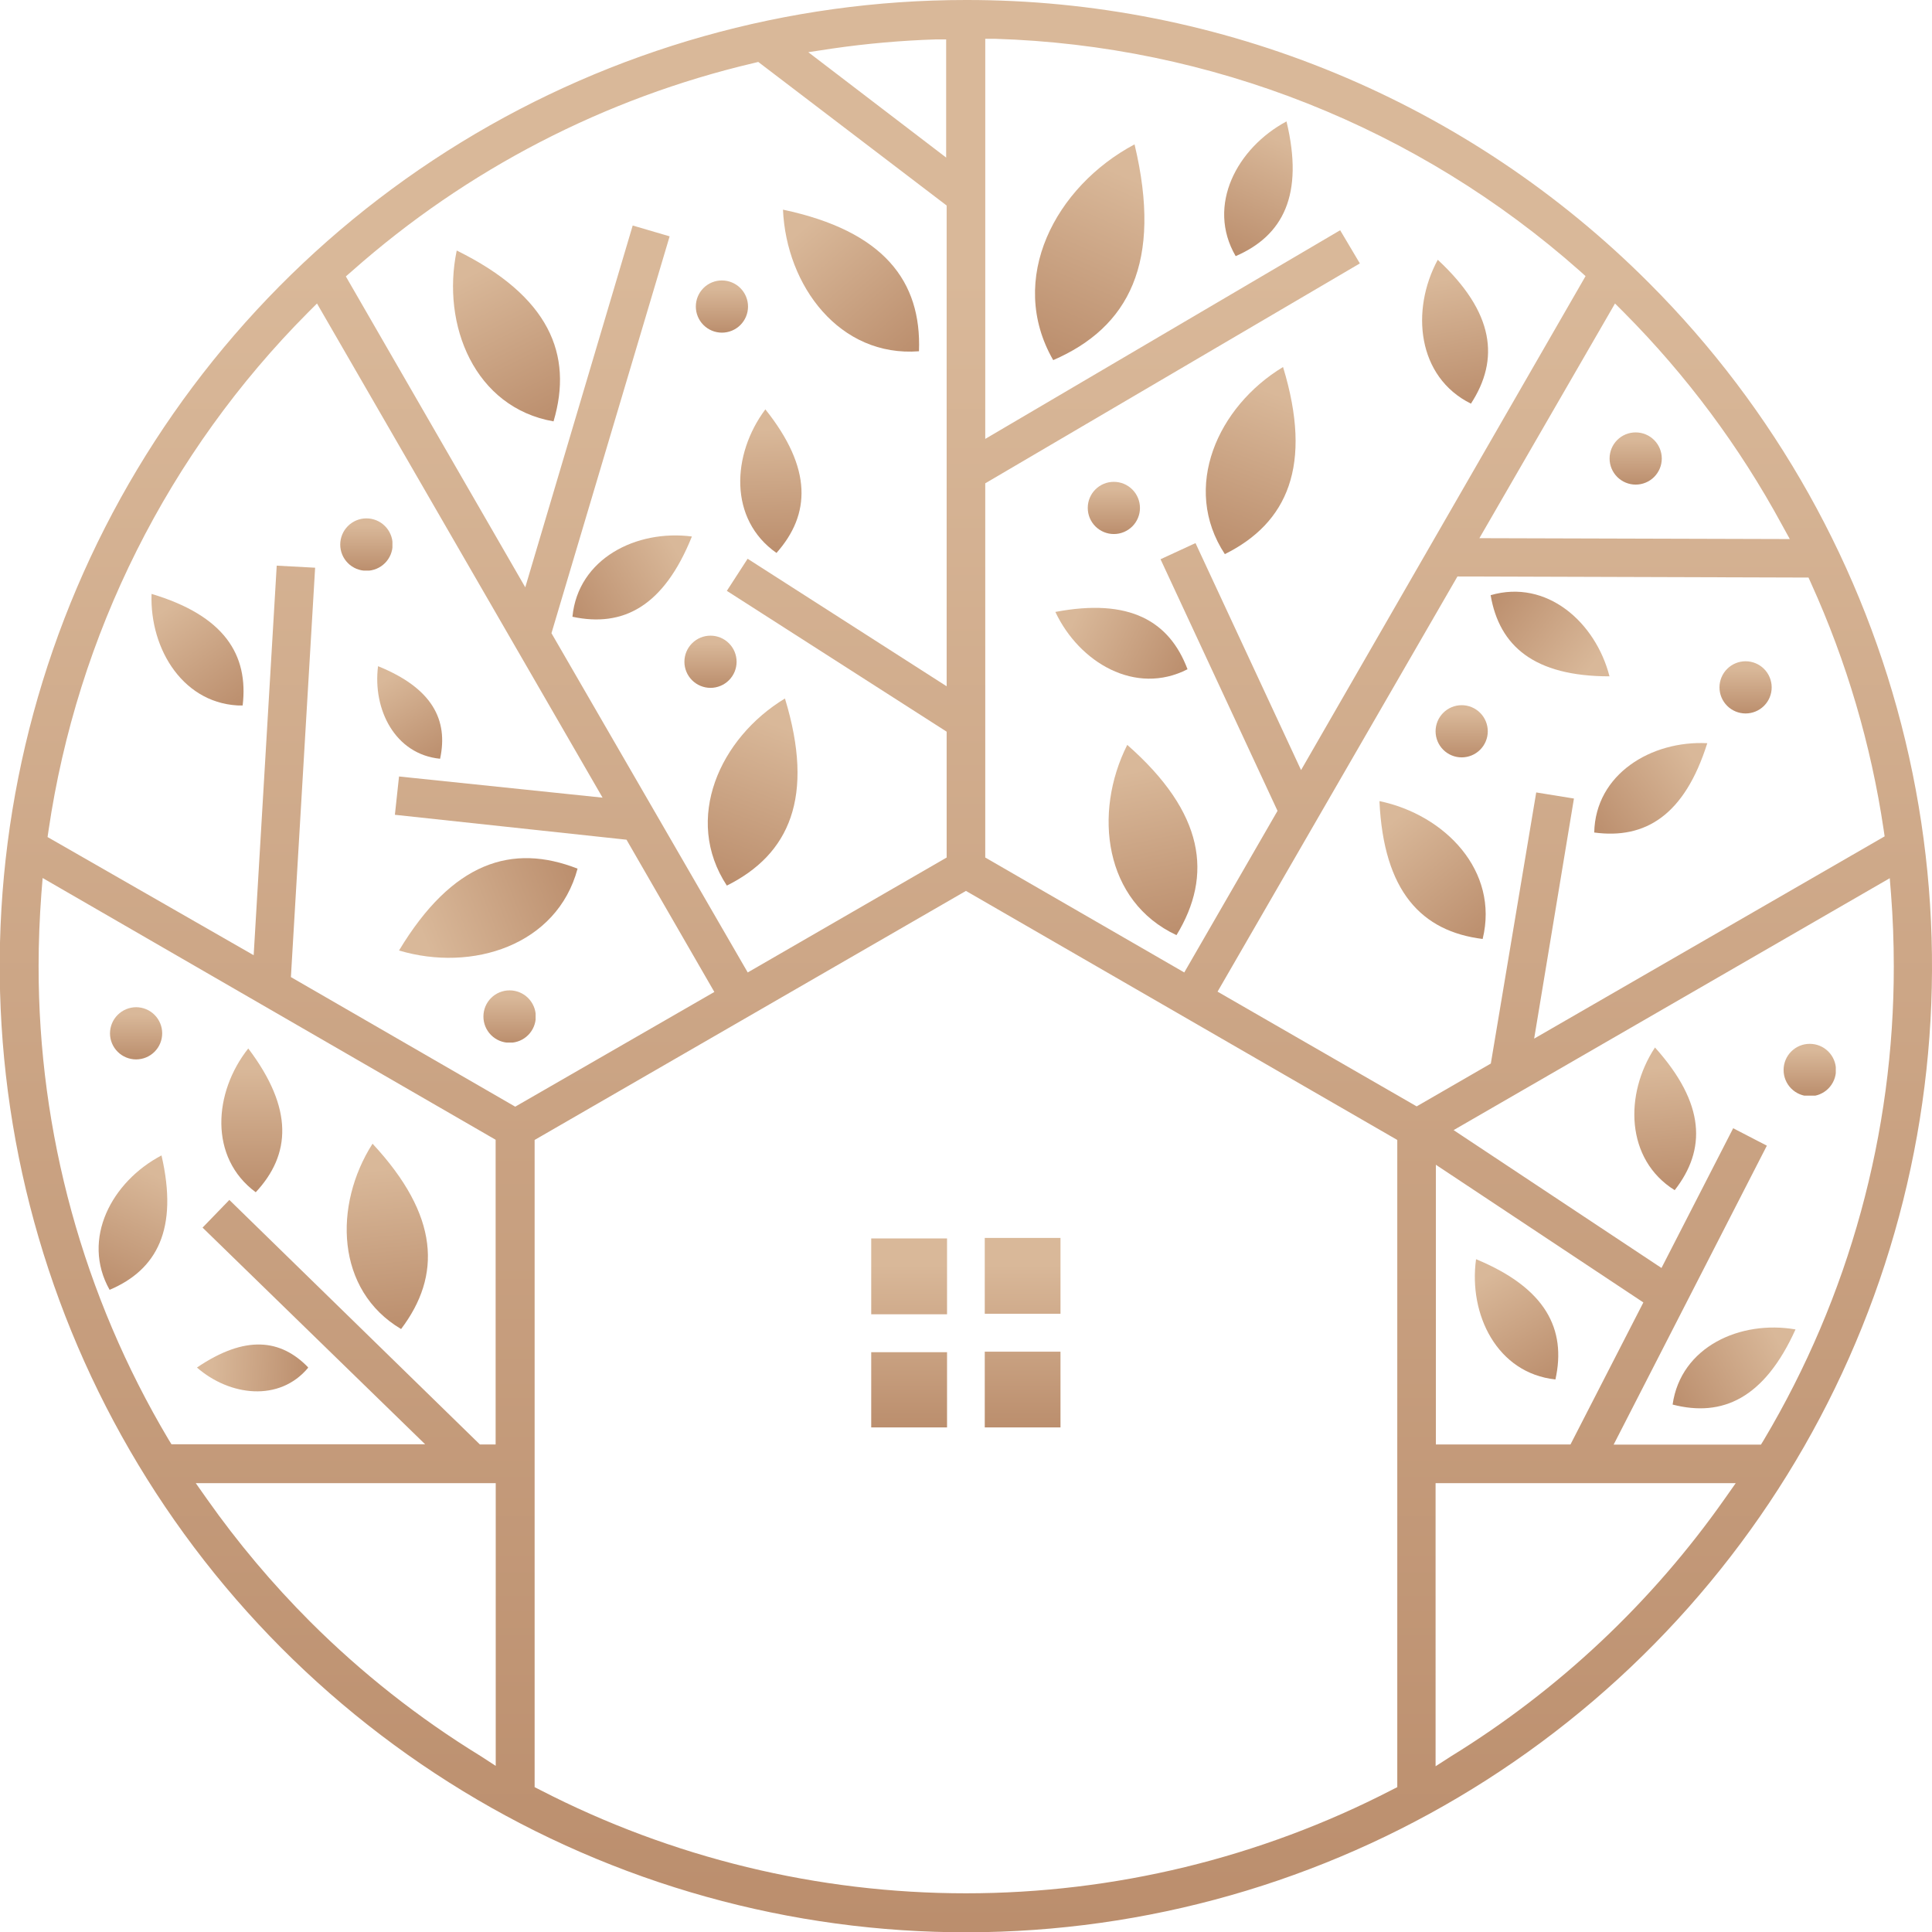
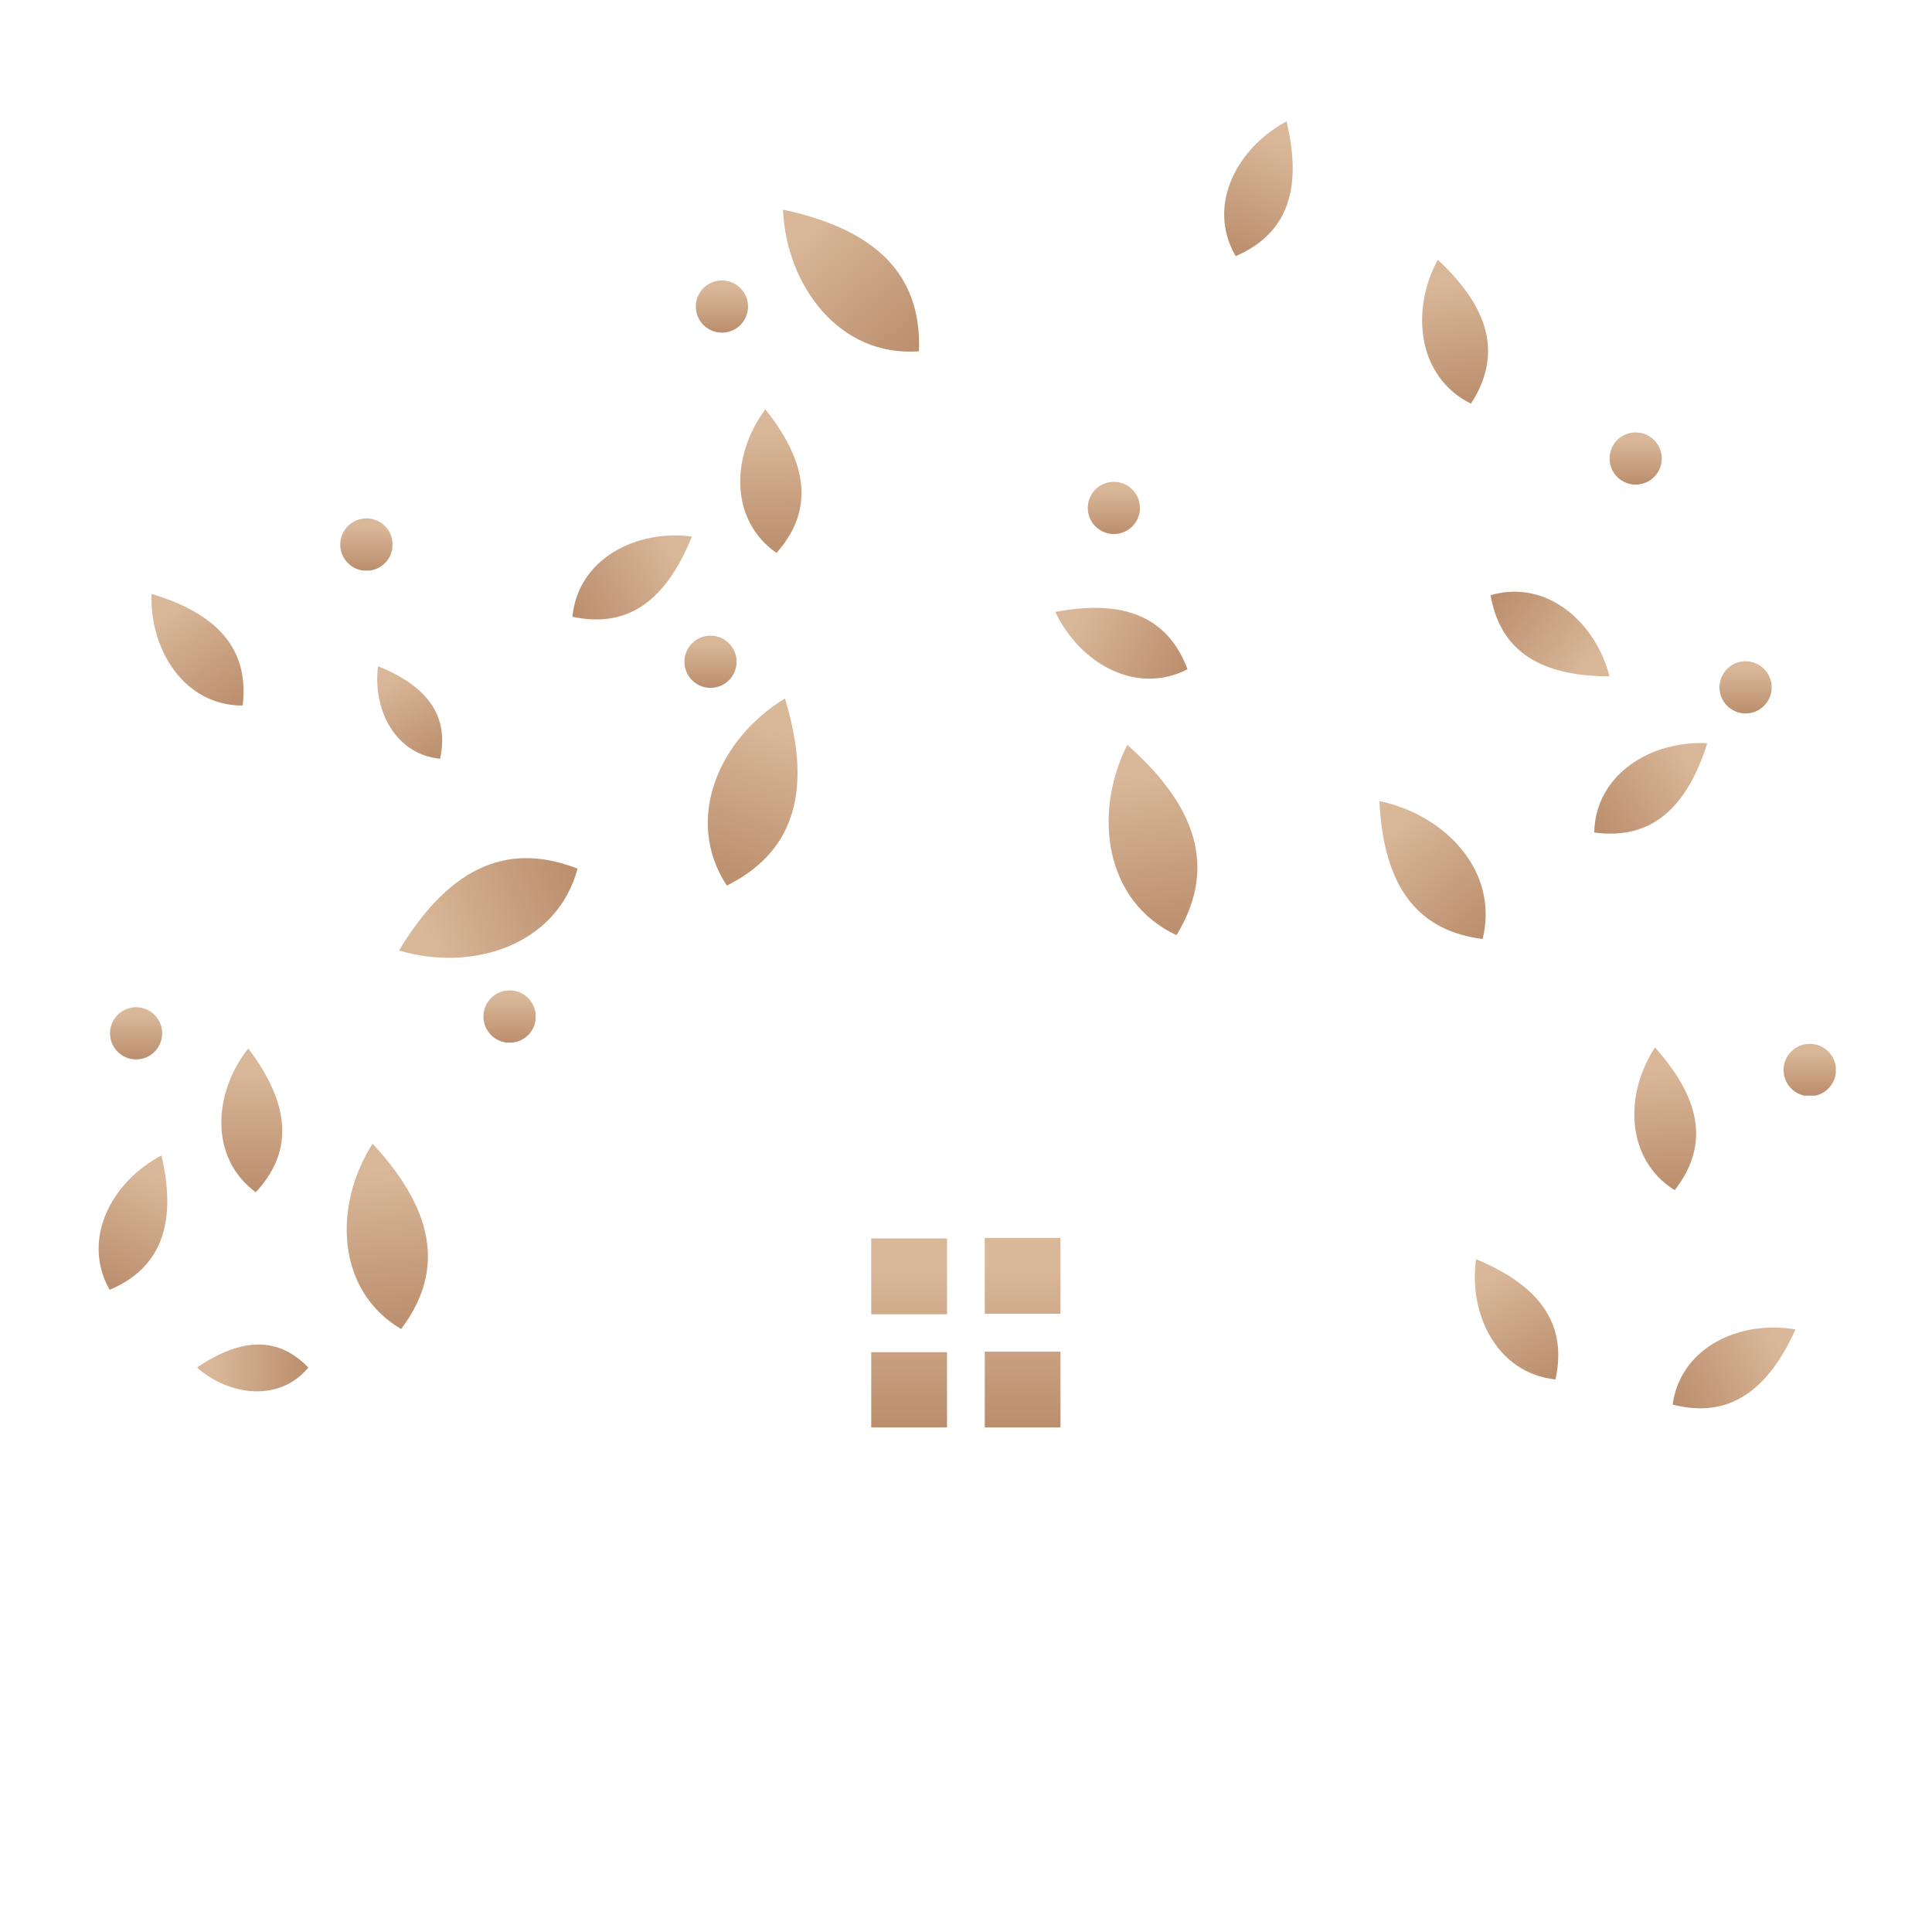
<svg xmlns="http://www.w3.org/2000/svg" xmlns:xlink="http://www.w3.org/1999/xlink" viewBox="0 0 196.19 196.19">
  <defs>
    <style>.cls-1{fill:none;clip-rule:evenodd;}.cls-2{clip-path:url(#clip-path);}.cls-3{fill:url(#linear-gradient);}.cls-4{clip-path:url(#clip-path-2);}.cls-5{fill:url(#linear-gradient-2);}.cls-6{clip-path:url(#clip-path-3);}.cls-7{fill:url(#linear-gradient-3);}.cls-8{clip-path:url(#clip-path-4);}.cls-9{fill:url(#linear-gradient-4);}.cls-10{clip-path:url(#clip-path-5);}.cls-11{fill:url(#linear-gradient-5);}.cls-12{clip-path:url(#clip-path-6);}.cls-13{fill:url(#linear-gradient-6);}.cls-14{clip-path:url(#clip-path-7);}.cls-15{fill:url(#linear-gradient-7);}.cls-16{clip-path:url(#clip-path-8);}.cls-17{fill:url(#linear-gradient-8);}.cls-18{clip-path:url(#clip-path-9);}.cls-19{fill:url(#linear-gradient-9);}.cls-20{clip-path:url(#clip-path-10);}.cls-21{fill:url(#linear-gradient-10);}.cls-22{clip-path:url(#clip-path-11);}.cls-23{fill:url(#linear-gradient-11);}.cls-24{clip-path:url(#clip-path-12);}.cls-25{fill:url(#linear-gradient-12);}.cls-26{clip-path:url(#clip-path-13);}.cls-27{fill:url(#linear-gradient-13);}.cls-28{clip-path:url(#clip-path-14);}.cls-29{fill:url(#linear-gradient-14);}.cls-30{clip-path:url(#clip-path-15);}.cls-31{fill:url(#linear-gradient-15);}.cls-32{clip-path:url(#clip-path-16);}.cls-33{fill:url(#linear-gradient-16);}.cls-34{clip-path:url(#clip-path-17);}.cls-35{fill:url(#linear-gradient-17);}.cls-36{clip-path:url(#clip-path-18);}.cls-37{fill:url(#linear-gradient-18);}.cls-38{clip-path:url(#clip-path-19);}.cls-39{fill:url(#linear-gradient-19);}.cls-40{clip-path:url(#clip-path-20);}.cls-41{fill:url(#linear-gradient-20);}.cls-42{clip-path:url(#clip-path-21);}.cls-43{fill:url(#linear-gradient-21);}.cls-44{clip-path:url(#clip-path-22);}.cls-45{fill:url(#linear-gradient-22);}.cls-46{clip-path:url(#clip-path-23);}.cls-47{fill:url(#linear-gradient-23);}.cls-48{clip-path:url(#clip-path-24);}.cls-49{fill:url(#linear-gradient-24);}.cls-50{clip-path:url(#clip-path-25);}.cls-51{fill:url(#linear-gradient-25);}.cls-52{clip-path:url(#clip-path-26);}.cls-53{fill:url(#linear-gradient-26);}.cls-54{clip-path:url(#clip-path-27);}.cls-55{fill:url(#linear-gradient-27);}.cls-56{clip-path:url(#clip-path-28);}.cls-57{fill:url(#linear-gradient-28);}.cls-58{clip-path:url(#clip-path-29);}.cls-59{fill:url(#linear-gradient-29);}.cls-60{clip-path:url(#clip-path-30);}.cls-61{fill:url(#linear-gradient-30);}.cls-62{clip-path:url(#clip-path-31);}.cls-63{fill:url(#linear-gradient-31);}.cls-64{clip-path:url(#clip-path-32);}.cls-65{fill:url(#linear-gradient-32);}.cls-66{clip-path:url(#clip-path-33);}.cls-67{fill:url(#linear-gradient-33);}.cls-68{clip-path:url(#clip-path-34);}.cls-69{fill:url(#linear-gradient-34);}.cls-70{clip-path:url(#clip-path-35);}.cls-71{fill:url(#linear-gradient-35);}.cls-72{clip-path:url(#clip-path-36);}.cls-73{fill:url(#linear-gradient-36);}</style>
    <clipPath id="clip-path">
      <path class="cls-1" d="M141.34,181.76a94.32,94.32,0,0,1-86.5,0l-.55-.28V115.76l43.8-25.29,43.8,25.29v65.72Zm-91-31.15v28.71l-1.54-1A94.22,94.22,0,0,1,31.5,164.68,95.48,95.48,0,0,1,21,152.2l-1.12-1.59Zm124.8,1.59a94.55,94.55,0,0,1-27.81,26.16l-1.55,1V150.61h30.48ZM138.09,26.75l-2-3.37L100.05,44.57V3.94l1,0a93.88,93.88,0,0,1,59.35,23.55l.61.55L132.12,78.2,121.4,55.15l-3.55,1.64,11.88,25.55-9.47,16.41L100.05,87.08v-38Zm12.14,27.9L164,30.82l.93.93a94.25,94.25,0,0,1,16,21.5l.82,1.49Zm9.6,26.44L156,80.47,151.39,108l-7.53,4.35L123.64,100.7,148,58.54l35.65.11.27.6a94.12,94.12,0,0,1,7.36,25l.1.68-35.59,20.54ZM23.29,121.85l-2.72,2.81,22.6,22H17.41l-.3-.49A93.81,93.81,0,0,1,3.92,98.1c0-2.45.1-4.9.28-7.33l.13-1.61,46,26.58v30.94h-1.6Zm17.23-43-.42,3.89,23.52,2.53,8.92,15.46L52.32,112.38,29.54,99.22,32,57.65l-3.9-.21L25.76,97,4.83,85l.1-.68A93.91,93.91,0,0,1,31.26,31.75l.93-.93L61.19,81Zm44-73.92A94.38,94.38,0,0,1,95.08,4l1,0V16l-14-10.7ZM75.92,56.74,73.81,60l22.32,14.3V87.08L75.93,98.75,56,64.3,68,24l-3.75-1.1L53.34,59.64,35.12,28.07l.63-.55A93.9,93.9,0,0,1,76.55,6.4L77,6.29,96.13,20.87V69.69Zm103.5,59.6L176,114.57l-7.28,14.19-21.11-14,44.29-25.58.13,1.61c.19,2.43.28,4.88.28,7.33a93.81,93.81,0,0,1-13.19,48.09l-.3.49H163.86Zm-12.54,15.92-7.4,14.42H145.81v-28.4ZM98.09,0a98.11,98.11,0,1,0,69.36,28.73A97.79,97.79,0,0,0,98.09,0Z" />
    </clipPath>
    <linearGradient id="linear-gradient" x1="98.1" y1="196.19" x2="98.1" y2="27.46" gradientUnits="userSpaceOnUse">
      <stop offset="0" stop-color="#bb8e6d" />
      <stop offset="1" stop-color="#d9b899" />
    </linearGradient>
    <clipPath id="clip-path-2">
      <path class="cls-1" d="M25.21,106.47c4.63,6.12,4.32,10.78.76,14.6-4.77-3.52-4.29-10.14-.76-14.6" />
    </clipPath>
    <linearGradient id="linear-gradient-2" x1="25.52" y1="121.04" x2="25.52" y2="108.5" xlink:href="#linear-gradient" />
    <clipPath id="clip-path-3">
      <path class="cls-1" d="M15.39,60.31c7.36,2.2,9.87,6.15,9.25,11.34-5.93,0-9.45-5.66-9.25-11.34" />
    </clipPath>
    <linearGradient id="linear-gradient-3" x1="24.43" y1="71.78" x2="17.07" y2="61.64" xlink:href="#linear-gradient" />
    <clipPath id="clip-path-4">
      <path class="cls-1" d="M77.72,41.57c4.79,6,4.6,10.67,1.13,14.58-4.87-3.41-4.55-10-1.13-14.58" />
    </clipPath>
    <linearGradient id="linear-gradient-4" x1="78.46" y1="56.15" x2="78.09" y2="43.61" xlink:href="#linear-gradient" />
    <clipPath id="clip-path-5">
      <path class="cls-1" d="M130.64,12.33c1.8,7.46-.36,11.61-5.16,13.68-3-5.15.15-11,5.16-13.68" />
    </clipPath>
    <linearGradient id="linear-gradient-5" x1="124.65" y1="25.61" x2="129.68" y2="14.16" xlink:href="#linear-gradient" />
    <clipPath id="clip-path-6">
      <path class="cls-1" d="M173.37,75.47c-2.31,7.33-6.3,9.77-11.48,9.07.12-5.93,5.8-9.36,11.48-9.07" />
    </clipPath>
    <linearGradient id="linear-gradient-6" x1="161.75" y1="84.37" x2="172.04" y2="77.08" xlink:href="#linear-gradient" />
    <clipPath id="clip-path-7">
      <path class="cls-1" d="M149.89,127.87c7.09,2.93,9.19,7.11,8.06,12.21-5.91-.63-8.84-6.58-8.06-12.21" />
    </clipPath>
    <linearGradient id="linear-gradient-7" x1="157.73" y1="140.2" x2="151.39" y2="129.34" xlink:href="#linear-gradient" />
    <clipPath id="clip-path-8">
      <path class="cls-1" d="M107.17,62.14c7.54-1.43,11.58.93,13.42,5.82-5.28,2.71-11-.68-13.42-5.82" />
    </clipPath>
    <linearGradient id="linear-gradient-8" x1="120.13" y1="68.81" x2="108.9" y2="63.2" xlink:href="#linear-gradient" />
    <clipPath id="clip-path-9">
      <path class="cls-1" d="M37.83,116.14c6.81,7.32,7,13.4,2.9,18.82-6.65-3.94-6.88-12.58-2.9-18.82" />
    </clipPath>
    <linearGradient id="linear-gradient-9" x1="40.28" y1="135.03" x2="38.68" y2="118.7" xlink:href="#linear-gradient" />
    <clipPath id="clip-path-10">
      <path class="cls-1" d="M79.71,70.93c3.05,10,.46,15.83-5.9,19-4.45-6.77-.71-15,5.9-19" />
    </clipPath>
    <linearGradient id="linear-gradient-10" x1="72.71" y1="89.55" x2="78.62" y2="73.51" xlink:href="#linear-gradient" />
    <clipPath id="clip-path-11">
      <path class="cls-1" d="M46.38,25.44C55.77,30.07,58.23,36,56.21,42.79c-8-1.4-11.41-9.77-9.83-17.35" />
    </clipPath>
    <linearGradient id="linear-gradient-11" x1="55.92" y1="42.91" x2="48.26" y2="27.6" xlink:href="#linear-gradient" />
    <clipPath id="clip-path-12">
-       <path class="cls-1" d="M130.29,37.27c3.05,10,.45,15.84-5.91,19-4.45-6.77-.71-15,5.91-19" />
-     </clipPath>
+       </clipPath>
    <linearGradient id="linear-gradient-12" x1="123.29" y1="55.93" x2="129.2" y2="39.82" xlink:href="#linear-gradient" />
    <clipPath id="clip-path-13">
      <path class="cls-1" d="M140.08,81.35c.42,9.18,4.28,13.23,10.48,14,1.69-6.91-3.82-12.61-10.48-14" />
    </clipPath>
    <linearGradient id="linear-gradient-13" x1="151.41" y1="94.68" x2="141.78" y2="83.08" xlink:href="#linear-gradient" />
    <clipPath id="clip-path-14">
      <path class="cls-1" d="M168.06,106.37c5.13,5.71,5.21,10.38,2,14.49-5-3.12-5.12-9.76-2-14.49" />
    </clipPath>
    <linearGradient id="linear-gradient-14" x1="169.69" y1="120.89" x2="168.67" y2="108.35" xlink:href="#linear-gradient" />
    <clipPath id="clip-path-15">
      <path class="cls-1" d="M79.51,21.29c10.24,2.17,14.08,7.26,13.81,14.38-8.06.62-13.47-6.64-13.81-14.38" />
    </clipPath>
    <linearGradient id="linear-gradient-15" x1="92.85" y1="36.07" x2="81.62" y2="23.09" xlink:href="#linear-gradient" />
    <clipPath id="clip-path-16">
-       <path class="cls-1" d="M115.21,14.66c2.87,12-.59,18.59-8.26,21.91-4.74-8.24.22-17.63,8.26-21.91" />
-     </clipPath>
+       </clipPath>
    <linearGradient id="linear-gradient-16" x1="105.59" y1="36" x2="113.68" y2="17.55" xlink:href="#linear-gradient" />
    <clipPath id="clip-path-17">
      <path class="cls-1" d="M114.47,75.64c7.86,6.91,8.71,13.24,5,19.32-7.34-3.42-8.49-12.39-5-19.32" />
    </clipPath>
    <linearGradient id="linear-gradient-17" x1="119.06" y1="95.06" x2="115.63" y2="78.21" xlink:href="#linear-gradient" />
    <clipPath id="clip-path-18">
      <path class="cls-1" d="M20,138.87c4.91-3.33,8.51-2.9,11.31,0-2.93,3.54-8,2.89-11.31,0" />
    </clipPath>
    <linearGradient id="linear-gradient-18" x1="31.27" y1="139.28" x2="21.57" y2="138.77" xlink:href="#linear-gradient" />
    <clipPath id="clip-path-19">
      <path class="cls-1" d="M38.39,67.65c5.51,2.23,7.15,5.45,6.3,9.4-4.57-.45-6.86-5-6.3-9.4" />
    </clipPath>
    <linearGradient id="linear-gradient-19" x1="44.52" y1="77.14" x2="39.56" y2="68.76" xlink:href="#linear-gradient" />
    <clipPath id="clip-path-20">
      <path class="cls-1" d="M40.52,96.52c5.42-9,11.49-10.91,18.13-8.31C56.57,96,47.94,98.74,40.52,96.52" />
    </clipPath>
    <linearGradient id="linear-gradient-20" x1="58.76" y1="88.56" x2="42.87" y2="94.83" xlink:href="#linear-gradient" />
    <clipPath id="clip-path-21">
      <path class="cls-1" d="M16.4,117.33c1.73,7.48-.46,11.61-5.27,13.65-2.91-5.17.23-11,5.27-13.65" />
    </clipPath>
    <linearGradient id="linear-gradient-21" x1="10.3" y1="130.6" x2="15.4" y2="119.15" xlink:href="#linear-gradient" />
    <clipPath id="clip-path-22">
      <path class="cls-1" d="M182.33,135c-3.16,7-7.42,8.94-12.48,7.63.83-5.88,6.89-8.6,12.48-7.63" />
    </clipPath>
    <linearGradient id="linear-gradient-22" x1="169.76" y1="142.42" x2="180.77" y2="136.44" xlink:href="#linear-gradient" />
    <clipPath id="clip-path-23">
      <path class="cls-1" d="M163.44,68.68c-7.67,0-11.19-3.09-12.07-8.24,5.69-1.66,10.66,2.74,12.07,8.24" />
    </clipPath>
    <linearGradient id="linear-gradient-23" x1="151.98" y1="59.57" x2="161.97" y2="67.23" xlink:href="#linear-gradient" />
    <clipPath id="clip-path-24">
      <path class="cls-1" d="M146,26.38c5.77,5.35,6.29,10.12,3.37,14.61-5.45-2.7-6.14-9.48-3.37-14.61" />
    </clipPath>
    <linearGradient id="linear-gradient-24" x1="149.02" y1="41.03" x2="146.76" y2="28.34" xlink:href="#linear-gradient" />
    <clipPath id="clip-path-25">
      <path class="cls-1" d="M70.26,54.48c-2.86,7.12-7,9.25-12.13,8.15.57-5.91,6.5-8.88,12.13-8.15" />
    </clipPath>
    <linearGradient id="linear-gradient-25" x1="57.98" y1="62.43" x2="68.78" y2="56.01" xlink:href="#linear-gradient" />
    <clipPath id="clip-path-26">
      <path class="cls-1" d="M37.2,52.64a2.66,2.66,0,1,1-2.65,2.66,2.66,2.66,0,0,1,2.65-2.66" />
    </clipPath>
    <linearGradient id="linear-gradient-26" x1="37.2" y1="57.97" x2="37.2" y2="53.38" xlink:href="#linear-gradient" />
    <clipPath id="clip-path-27">
      <path class="cls-1" d="M72.15,64.55A2.65,2.65,0,1,1,69.5,67.2a2.65,2.65,0,0,1,2.65-2.65" />
    </clipPath>
    <linearGradient id="linear-gradient-27" x1="72.15" y1="69.85" x2="72.15" y2="65.26" xlink:href="#linear-gradient" />
    <clipPath id="clip-path-28">
      <path class="cls-1" d="M113.11,48.93a2.65,2.65,0,1,1-2.65,2.65,2.64,2.64,0,0,1,2.65-2.65" />
    </clipPath>
    <linearGradient id="linear-gradient-28" x1="113.11" y1="54.25" x2="113.11" y2="49.66" xlink:href="#linear-gradient" />
    <clipPath id="clip-path-29">
      <path class="cls-1" d="M177.26,67.15a2.65,2.65,0,1,1-2.65,2.65,2.65,2.65,0,0,1,2.65-2.65" />
    </clipPath>
    <linearGradient id="linear-gradient-29" x1="177.26" y1="72.48" x2="177.26" y2="67.89" xlink:href="#linear-gradient" />
    <clipPath id="clip-path-30">
      <path class="cls-1" d="M166.1,43.91a2.65,2.65,0,1,1-2.65,2.65,2.64,2.64,0,0,1,2.65-2.65" />
    </clipPath>
    <linearGradient id="linear-gradient-30" x1="166.1" y1="49.22" x2="166.1" y2="44.63" xlink:href="#linear-gradient" />
    <clipPath id="clip-path-31">
      <path class="cls-1" d="M183.77,106a2.66,2.66,0,1,1-2.65,2.65,2.65,2.65,0,0,1,2.65-2.65" />
    </clipPath>
    <linearGradient id="linear-gradient-31" x1="183.77" y1="111.27" x2="183.77" y2="106.68" xlink:href="#linear-gradient" />
    <clipPath id="clip-path-32">
      <path class="cls-1" d="M13.83,102.28a2.65,2.65,0,1,1-2.66,2.66,2.66,2.66,0,0,1,2.66-2.66" />
    </clipPath>
    <linearGradient id="linear-gradient-32" x1="13.82" y1="107.56" x2="13.82" y2="103.03" xlink:href="#linear-gradient" />
    <clipPath id="clip-path-33">
      <path class="cls-1" d="M100,125.71v7.7h7.69v-7.7Zm7.69,11.55H100V145h7.69ZM96.17,145v-7.69h-7.7V145Zm0-11.54v-7.7h-7.7v7.7Z" />
    </clipPath>
    <linearGradient id="linear-gradient-33" x1="98.09" y1="144.95" x2="98.09" y2="128.4" xlink:href="#linear-gradient" />
    <clipPath id="clip-path-34">
      <path class="cls-1" d="M73.31,28.48a2.65,2.65,0,1,1-2.65,2.64,2.64,2.64,0,0,1,2.65-2.64" />
    </clipPath>
    <linearGradient id="linear-gradient-34" x1="73.31" y1="33.76" x2="73.31" y2="29.24" xlink:href="#linear-gradient" />
    <clipPath id="clip-path-35">
-       <path class="cls-1" d="M148.43,71.61a2.65,2.65,0,1,1-2.65,2.65,2.65,2.65,0,0,1,2.65-2.65" />
-     </clipPath>
+       </clipPath>
    <linearGradient id="linear-gradient-35" x1="148.43" y1="76.93" x2="148.43" y2="72.34" xlink:href="#linear-gradient" />
    <clipPath id="clip-path-36">
      <path class="cls-1" d="M51.74,100.57a2.66,2.66,0,1,1-2.65,2.66,2.65,2.65,0,0,1,2.65-2.66" />
    </clipPath>
    <linearGradient id="linear-gradient-36" x1="51.74" y1="105.88" x2="51.74" y2="101.28" xlink:href="#linear-gradient" />
  </defs>
  <g id="Слой_2" data-name="Слой 2">
    <g id="Layer_1" data-name="Layer 1">
      <g class="cls-2">
-         <rect class="cls-3" width="196.19" height="196.19" />
-       </g>
+         </g>
      <g class="cls-4">
        <rect class="cls-5" x="21.2" y="106.47" width="8.64" height="14.61" />
      </g>
      <g class="cls-6">
        <rect class="cls-7" x="15.19" y="60.31" width="10.07" height="11.33" />
      </g>
      <g class="cls-8">
        <rect class="cls-9" x="73.98" y="41.57" width="8.52" height="14.58" />
      </g>
      <g class="cls-10">
        <rect class="cls-11" x="122.53" y="12.33" width="9.91" height="13.68" />
      </g>
      <g class="cls-12">
        <rect class="cls-13" x="161.89" y="75.18" width="11.48" height="10.06" />
      </g>
      <g class="cls-14">
        <rect class="cls-15" x="149.11" y="127.87" width="9.97" height="12.21" />
      </g>
      <g class="cls-16">
        <rect class="cls-17" x="107.17" y="60.71" width="13.42" height="9.95" />
      </g>
      <g class="cls-18">
        <rect class="cls-19" x="33.85" y="116.14" width="10.99" height="18.82" />
      </g>
      <g class="cls-20">
        <rect class="cls-21" x="69.36" y="70.93" width="13.41" height="19.05" />
      </g>
      <g class="cls-22">
-         <rect class="cls-23" x="44.8" y="25.44" width="13.43" height="17.35" />
-       </g>
+         </g>
      <g class="cls-24">
        <rect class="cls-25" x="119.93" y="37.27" width="13.41" height="19.05" />
      </g>
      <g class="cls-26">
        <rect class="cls-27" x="140.08" y="81.35" width="12.17" height="14.01" />
      </g>
      <g class="cls-28">
        <rect class="cls-29" x="164.92" y="106.37" width="8.35" height="14.49" />
      </g>
      <g class="cls-30">
        <rect class="cls-31" x="79.51" y="21.29" width="14.08" height="15.01" />
      </g>
      <g class="cls-32">
        <rect class="cls-33" x="102.21" y="14.66" width="15.87" height="21.9" />
      </g>
      <g class="cls-34">
        <rect class="cls-35" x="110.97" y="75.64" width="12.21" height="19.31" />
      </g>
      <g class="cls-36">
        <rect class="cls-37" x="19.97" y="135.54" width="11.31" height="6.88" />
      </g>
      <g class="cls-38">
        <rect class="cls-39" x="37.83" y="67.65" width="7.72" height="9.4" />
      </g>
      <g class="cls-40">
        <rect class="cls-41" x="40.52" y="85.61" width="18.13" height="13.13" />
      </g>
      <g class="cls-42">
        <rect class="cls-43" x="8.22" y="117.33" width="9.91" height="13.64" />
      </g>
      <g class="cls-44">
        <rect class="cls-45" x="169.85" y="134.03" width="12.48" height="9.91" />
      </g>
      <g class="cls-46">
        <rect class="cls-47" x="151.37" y="58.78" width="12.08" height="9.91" />
      </g>
      <g class="cls-48">
        <rect class="cls-49" x="143.18" y="26.38" width="9.06" height="14.62" />
      </g>
      <g class="cls-50">
        <rect class="cls-51" x="58.13" y="53.75" width="12.13" height="9.98" />
      </g>
      <g class="cls-52">
        <rect class="cls-53" x="34.55" y="52.64" width="5.3" height="5.3" />
      </g>
      <g class="cls-54">
        <rect class="cls-55" x="69.5" y="64.55" width="5.3" height="5.3" />
      </g>
      <g class="cls-56">
        <rect class="cls-57" x="110.46" y="48.93" width="5.3" height="5.3" />
      </g>
      <g class="cls-58">
        <rect class="cls-59" x="174.61" y="67.15" width="5.3" height="5.3" />
      </g>
      <g class="cls-60">
        <rect class="cls-61" x="163.45" y="43.91" width="5.31" height="5.3" />
      </g>
      <g class="cls-62">
        <rect class="cls-63" x="181.12" y="105.96" width="5.3" height="5.3" />
      </g>
      <g class="cls-64">
        <rect class="cls-65" x="11.17" y="102.28" width="5.3" height="5.3" />
      </g>
      <g class="cls-66">
        <rect class="cls-67" x="88.47" y="125.71" width="19.25" height="19.24" />
      </g>
      <g class="cls-68">
        <rect class="cls-69" x="70.66" y="28.48" width="5.3" height="5.3" />
      </g>
      <g class="cls-70">
        <rect class="cls-71" x="145.78" y="71.61" width="5.3" height="5.3" />
      </g>
      <g class="cls-72">
        <rect class="cls-73" x="49.09" y="100.57" width="5.3" height="5.3" />
      </g>
    </g>
  </g>
</svg>